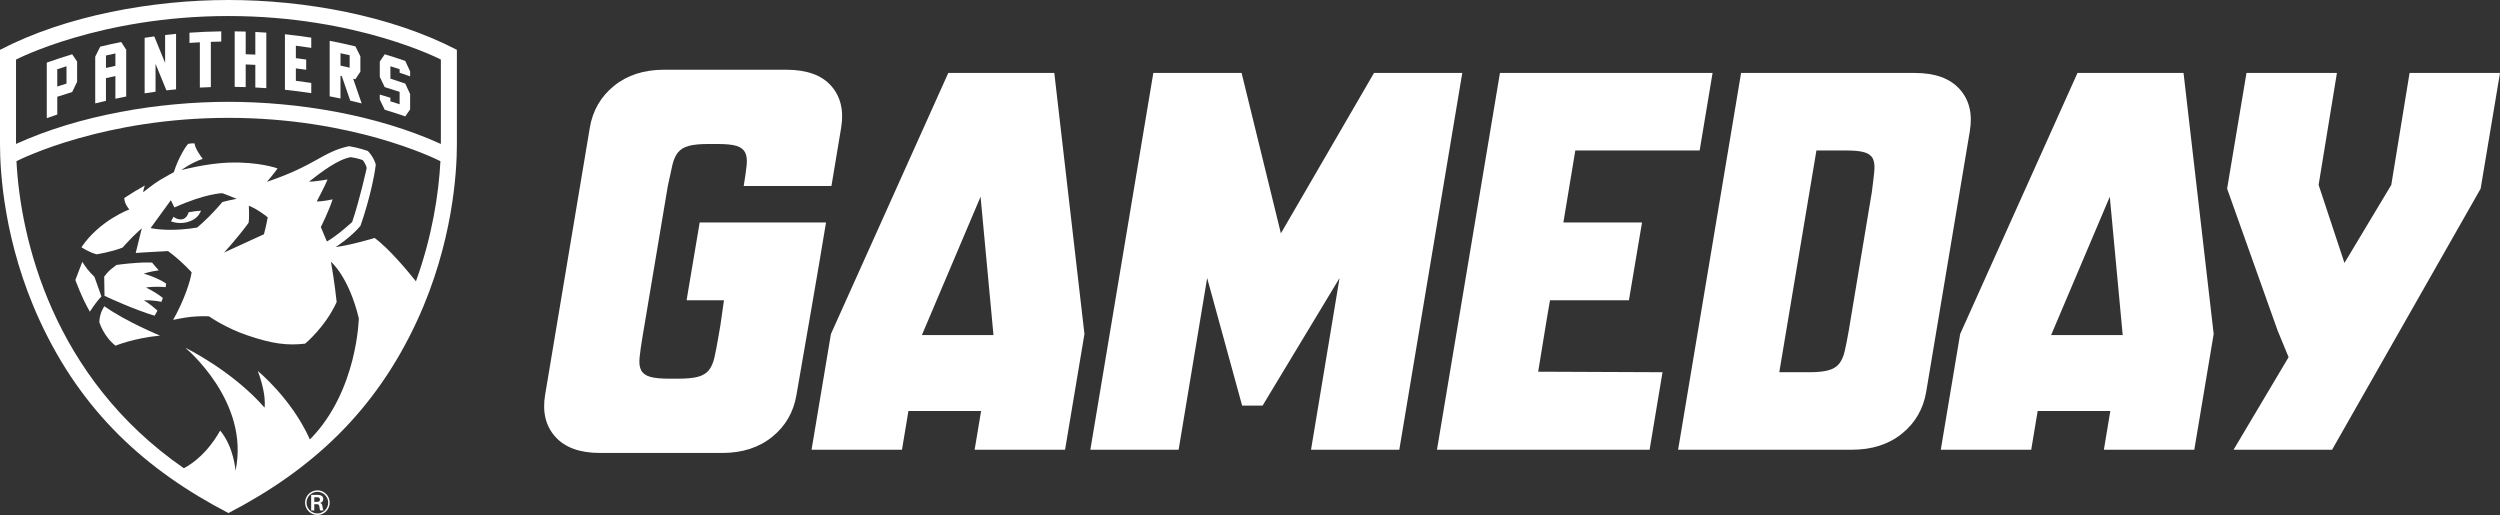
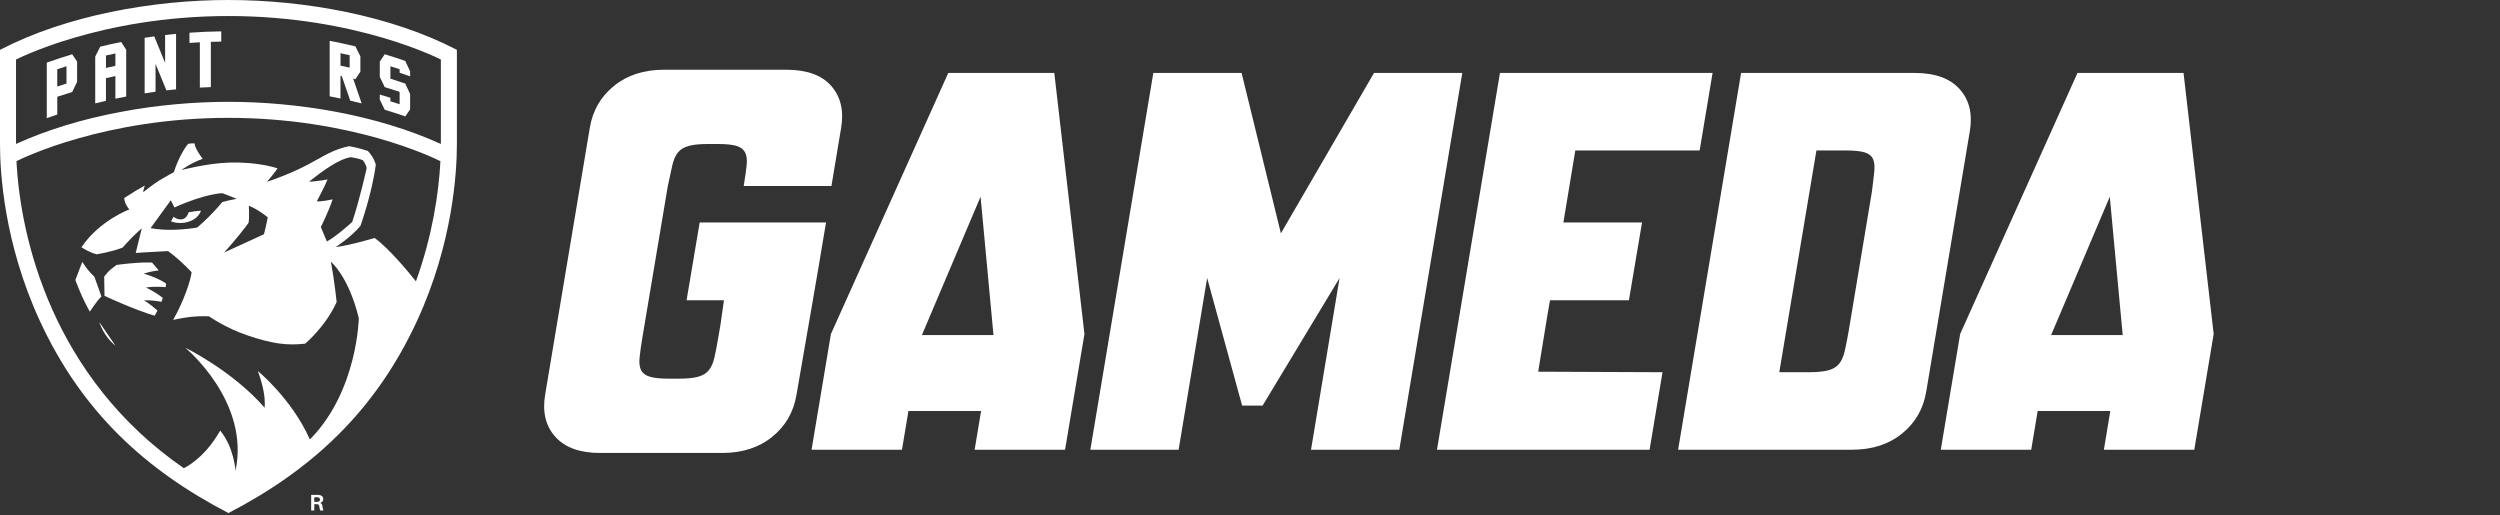
<svg xmlns="http://www.w3.org/2000/svg" id="Layer_2" viewBox="0 0 233.824 48.165">
  <rect x="0" y="0" width="233.824" height="48.165" fill="#333333" stroke="none" />
  <defs>
    <style>
      .cls-1 {
        fill: #fff;
      }
    </style>
  </defs>
  <g id="Layer_1-2" data-name="Layer_1">
    <path class="cls-1" d="M84.361,42.063h-8.457l1.812-10.824,10.975-24.416h9.917l2.819,24.416-1.813,10.824h-8.457l.604-3.625h-6.796l-.604,3.625ZM91.711,18.402l-5.487,12.938h6.696l-1.208-12.938Z" />
    <path class="cls-1" d="M110.236,42.063h-8.256l5.89-35.239h8.256l3.675,15.002,8.709-15.002h8.256l-5.89,35.239h-8.256l2.668-16.059-7.199,11.931h-1.913l-3.272-11.931-2.668,16.059Z" />
    <path class="cls-1" d="M156.953,42.063l5.89-35.239h16.261c1.879,0,3.271.503,4.178,1.51.906,1.007,1.224,2.316.956,3.927l-4.078,24.365c-.268,1.611-1.023,2.92-2.265,3.927-1.242,1.007-2.804,1.51-4.682,1.51h-16.26ZM169.89,14.073l-3.474,20.741h2.769c.772,0,1.377-.058,1.813-.177.436-.117.772-.319,1.006-.603.236-.285.411-.68.529-1.184.118-.503.243-1.14.378-1.913l2.164-12.988c.1-.772.176-1.409.226-1.913s.008-.897-.126-1.183c-.135-.285-.396-.486-.78-.604-.386-.117-.965-.176-1.738-.176h-2.769Z" />
    <path class="cls-1" d="M189.978,42.063h-8.458l1.813-10.824,10.974-24.416h9.918l2.819,24.416-1.812,10.824h-8.457l.603-3.625h-6.795l-.604,3.625ZM197.327,18.402l-5.487,12.938h6.696l-1.209-12.938Z" />
-     <polygon class="cls-1" points="225.367 6.824 223.656 17.295 219.276 24.594 216.859 17.295 218.571 6.824 210.113 6.824 208.301 17.647 213.033 30.937 214.052 33.405 208.905 42.063 218.118 42.063 232.012 17.647 233.824 6.824 225.367 6.824" />
    <polygon class="cls-1" points="158.967 14.073 160.176 6.824 140.29 6.824 134.4 42.063 154.286 42.063 155.494 34.814 143.865 34.764 144.721 29.528 144.971 28.081 152.353 28.081 153.578 20.806 146.223 20.806 147.338 14.073 158.967 14.073" />
    <path class="cls-1" d="M77.741,8.032c-.89-1.007-2.29-1.51-4.203-1.51h-11.428c-1.88,0-3.44.504-4.682,1.51-1.242,1.006-1.997,2.316-2.265,3.926l-4.178,24.97c-.268,1.611.05,2.92.956,3.926.906,1.007,2.299,1.511,4.178,1.511h11.428c1.879,0,3.44-.504,4.682-1.511,1.241-1.006,1.996-2.315,2.265-3.926.922-5.374,1.881-10.742,2.764-16.123,0,0-10.47,0-11.817,0l-1.225,7.276h3.496l-.337,2.36-.182,1.05c-.135.805-.261,1.46-.377,1.963-.118.503-.294.899-.529,1.183-.235.286-.571.488-1.006.604-.437.118-1.041.177-1.813.177h-.906c-.772,0-1.359-.059-1.762-.177-.403-.117-.68-.319-.831-.604-.151-.284-.201-.68-.151-1.183.05-.503.142-1.158.277-1.963l2.366-14.096c.168-.806.31-1.46.428-1.964.117-.503.294-.897.529-1.183.234-.285.57-.486,1.007-.604.435-.117,1.04-.176,1.812-.176h.906c.772,0,1.351.059,1.737.176.385.118.654.32.805.604.151.285.201.68.151,1.183-.05.503-.143,1.158-.277,1.964h8.206l.906-5.437c.268-1.611-.042-2.92-.931-3.926Z" />
    <g>
      <path class="cls-1" d="M17.976,20.602c.66-.32.82-.899.82-.899-.404.031-.799.082-1.154.149-.042.159-.166.493-.485.623-.323.132-.761-.041-.915-.206-.118.201-.252.427-.252.427,0,0,.915.426,1.987-.095Z" />
      <path class="cls-1" d="M8.405,29.149s.615-.972,1.082-1.418l-.657-1.847c-.247-.231-.464-.46-.662-.717-.185-.241-.343-.474-.47-.676l-.65,1.695s.599,1.671,1.356,2.964Z" />
-       <path class="cls-1" d="M9.288,30.125s.378,1.309,1.514,2.208c0,0,1.703-.71,4.163-.945,0,0-3.154-1.293-5.203-2.744,0,0-.441.567-.473,1.481Z" />
+       <path class="cls-1" d="M9.288,30.125s.378,1.309,1.514,2.208Z" />
      <path class="cls-1" d="M14.46,29.527s.113-.178.267-.475c-.601-.558-1.26-.967-1.26-.967.727-.02,1.348.087,1.631.146.046-.116.09-.238.133-.365-.715-.571-1.58-.976-1.58-.976.793-.116,1.569-.058,1.841-.031.019-.111.035-.224.048-.338-.854-.584-2.097-.928-2.097-.928.559-.182,1.075-.264,1.405-.301l-.625-.733s-.702-.032-1.458.028c-.976.065-1.871.193-1.871.193-.149.112-.375.292-.541.422-.303.272-.412.421-.607.666l.03,1.802c.58.271,2.856,1.312,4.684,1.858Z" />
      <path class="cls-1" d="M17.72,4.015c.324-.023.648-.043.972-.06v4.236c.343-.018.686-.033,1.029-.044V3.911c.325-.01.649-.018.974-.022v-.956c-.992.013-1.984.055-2.974.126v.956Z" />
      <path class="cls-1" d="M4.375,5.858c0,1.731,0,3.461,0,5.192.326-.116.654-.229.982-.339v-1.662c.463-.154.927-.302,1.393-.442.154-.319.308-.638.462-.956v-1.894c-.154-.228-.308-.455-.461-.681-.797.24-1.589.5-2.376.781ZM6.22,7.815c-.289.09-.576.184-.864.279v-1.619c.287-.096.575-.189.864-.279v1.619Z" />
-       <path class="cls-1" d="M29.112,7.758c-.479-.074-.959-.141-1.44-.201v-1.162c.322.04.644.084.966.13v-.956c-.322-.046-.644-.09-.966-.13v-1.162c.481.06.961.127,1.44.201v-.956c-.819-.126-1.64-.232-2.463-.318,0,1.73,0,3.461,0,5.192.823.086,1.645.192,2.464.318v-.956Z" />
      <path class="cls-1" d="M37.902,10.89c.152-.22.304-.44.456-.658v-1.437c-.152-.327-.304-.653-.456-.979-.461-.16-.924-.312-1.389-.458v-1.162c.289.091.576.184.864.279v.328c.328.109.655.222.981.339v-.466c-.152-.327-.304-.653-.456-.979-.636-.22-1.276-.427-1.919-.621-.154.226-.308.453-.462.681v1.437c.154.318.308.636.462.955.466.14.931.288,1.393.442v1.162c-.287-.096-.575-.189-.864-.279v-.328c-.33-.103-.66-.203-.992-.3v.466c.154.317.308.636.462.955.643.194,1.283.401,1.919.621Z" />
      <path class="cls-1" d="M31.848,7.094c.04.009.08.017.12.026.264.762.528,1.527.791,2.294.357.082.712.168,1.067.258-.265-.773-.531-1.544-.797-2.313.07.017.14.033.21.05.156-.235.311-.47.467-.704v-1.437c-.155-.311-.311-.622-.467-.932-.798-.192-1.6-.364-2.405-.517,0,1.73,0,3.461,0,5.191.338.064.675.132,1.012.203v-2.118ZM31.848,4.977c.285.06.57.123.855.188v1.162c-.284-.065-.569-.128-.855-.188v-1.162Z" />
-       <path class="cls-1" d="M22.98,6.029c.3.009.6.022.9.036v2.118c.343.017.685.037,1.028.061V3.052c-.342-.024-.685-.044-1.028-.061v2.118c-.3-.015-.6-.027-.9-.037v-2.118c-.343-.011-.686-.018-1.029-.022v5.192c.343.004.686.011,1.029.022v-2.117Z" />
      <path class="cls-1" d="M9.372,4.364c-.156.31-.311.622-.466.934v4.374c.334-.085.669-.166,1.004-.244v-2.118c.294-.068.588-.133.882-.196v2.118c.337-.072.674-.14,1.012-.205v-4.373c-.157-.243-.314-.485-.471-.726-.656.132-1.31.278-1.961.436ZM10.793,6.159c-.295.063-.589.128-.882.196v-1.162c.294-.068.588-.134.882-.196v1.162Z" />
      <path class="cls-1" d="M15.443,5.879c-.339-.829-.678-1.654-1.016-2.475-.3.041-.6.085-.899.132v5.192c.34-.053.68-.103,1.02-.149v-2.607c.338.823.677,1.65,1.016,2.48.301-.034.602-.066.903-.095V3.165c-.342.033-.683.07-1.024.11v2.605Z" />
      <path class="cls-1" d="M0,13.507c0,2.534.363,9.214,3.721,16.491,3.924,8.503,9.876,13.954,17.645,17.988,7.8-4.051,13.734-9.515,17.645-17.988,3.359-7.277,3.721-13.957,3.721-16.491V4.662C36.546,1.441,28.45,0,21.366,0S6.174,1.447,0,4.662v8.845ZM38.903,26.314c-.737-.924-2.513-3.07-3.866-4.057,0,0-2.176.664-3.642.853,0,0,1.466-.946,2.318-1.987,0,0,1.088-3.029,1.435-5.725,0,0-.142-.647-.741-1.277,0,0-.836-.3-1.758-.449-2.531.544-3.018,1.754-7.687,3.336,0,0,.574-.645.998-1.257,0,0-1.74-.637-4.562-.542-2.083.07-4.437.698-4.437.698,0,0,.928-.697,1.999-1.047-.21-.276-.725-.995-.763-1.447-.201-.024-.587.038-.587.038-.189.159-.924,1.278-1.352,2.658,0,0-.645.34-1.307.737-.591.355-1.562,1.138-1.562,1.138,0,0,.019-.261.159-.631-.571.315-1.218.7-1.925,1.168,0,0-.032.473.473,1.072,0,0-2.775,1.009-4.478,3.532,0,0,.694.473,1.419.662,0,0,1.419-.221,2.428-.631,0,0,.513-.577.977-1.042.433-.433.82-.756.82-.756l-.568,2.302s1.34-.097,3.024-.176c.765.551,1.514,1.248,2.206,1.98-.11.831-.713,2.657-1.73,4.455,0,0,.919-.204,1.679-.284.899-.095,1.679-.047,1.679-.047,0,0,1.521,1.08,3.571,1.774,2.363.8,3.713.97,5.416.781,0,0,1.892-1.561,2.949-3.895,0,0-.205-1.971-.536-3.767,0,0,1.662,1.363,2.608,5.289,0,0-.124,6.73-4.465,11.221-.039.034-.077.069-.116.103h0s0,0,0,0h0c-1.707-3.826-4.871-6.397-4.871-6.397,0,0,.331.781.544,1.892.182.953.095,1.537.095,1.537-3.027-3.469-7.419-5.604-7.419-5.604,0,0,6.086,5.014,4.699,11.51,0-.001-.134-2.191-1.432-3.759-.653,1.156-1.75,2.639-3.398,3.521C4.891,35.295,1.906,22.28,1.54,15.074c.616-.311,8.279-4.051,19.826-4.051s19.21,3.741,19.826,4.051c-.152,2.992-.755,6.985-2.289,11.24ZM29.628,18.835s.788-1.482,1.009-2.05c0,0-1.104.204-1.735.204,1.214-.953,2.74-2.1,3.911-2.289,0,0,.792.118,1.135.296,0,0,.343.461.343.745,0,0-.627,2.875-1.352,5.019,0,0-1.356,1.261-2.365,1.829l-.568-1.356s.725-1.42,1.104-2.587c0,0-.978.221-1.482.189ZM14.081,21.339h0s1.9-2.615,1.9-2.615l.166.341.166.341h0c2.947-1.327,4.476-1.337,4.477-1.337,0,0,.045.016.122.045.231.086.753.282,1.226.483-.552.11-.899.173-1.34.3-.022.026-.102.121-.228.266-.063.073-.138.158-.223.253-.426.475-1.113,1.2-1.898,1.862,0,0-1.088.211-2.439.218-.614.003-1.283-.036-1.928-.157h0ZM23.244,20.847c.095-.386.03-1.605.03-1.605,0,0,.695.231,1.767,1.083,0,0-.139.789-.355,1.585l-3.727,1.709s1.243-1.341,2.285-2.771ZM1.499,5.571S9.319,1.499,21.366,1.499s19.868,4.072,19.868,4.072v7.894c-5.96-2.712-13.341-3.941-19.868-3.941s-13.919,1.233-19.868,3.939v-7.893Z" />
      <g>
-         <path class="cls-1" d="M29.684,48.165c-.155,0-.306-.03-.448-.091-.137-.058-.26-.141-.366-.247-.106-.106-.189-.229-.247-.366-.06-.142-.091-.293-.091-.448s.03-.306.091-.448c.058-.137.141-.26.247-.366.106-.106.229-.189.366-.247.142-.06.293-.091.448-.091s.306.03.448.091c.137.058.26.141.366.247.106.106.189.229.247.366.06.142.091.293.091.448s-.03.306-.091.448c-.058.137-.141.26-.247.366-.106.106-.229.189-.366.247-.142.06-.293.091-.448.091ZM29.684,46.001c-.558,0-1.012.454-1.012,1.012s.454,1.012,1.012,1.012,1.012-.454,1.012-1.012-.454-1.012-1.012-1.012Z" />
        <path class="cls-1" d="M30.267,47.744h-.32c-.036-.1-.057-.189-.072-.326-.019-.157-.078-.252-.197-.261-.04-.002-.076-.002-.114-.002h-.169v.589h-.292v-1.462h.534c.085,0,.14.002.212.011.212.025.383.136.383.388,0,.189-.112.307-.286.356.144.055.199.176.216.339.019.178.047.286.106.369ZM29.595,46.937c.051,0,.087,0,.119-.002.117-.011.21-.068.21-.21s-.078-.193-.193-.208c-.034-.004-.07-.006-.123-.006h-.214v.426h.201Z" />
      </g>
    </g>
  </g>
</svg>